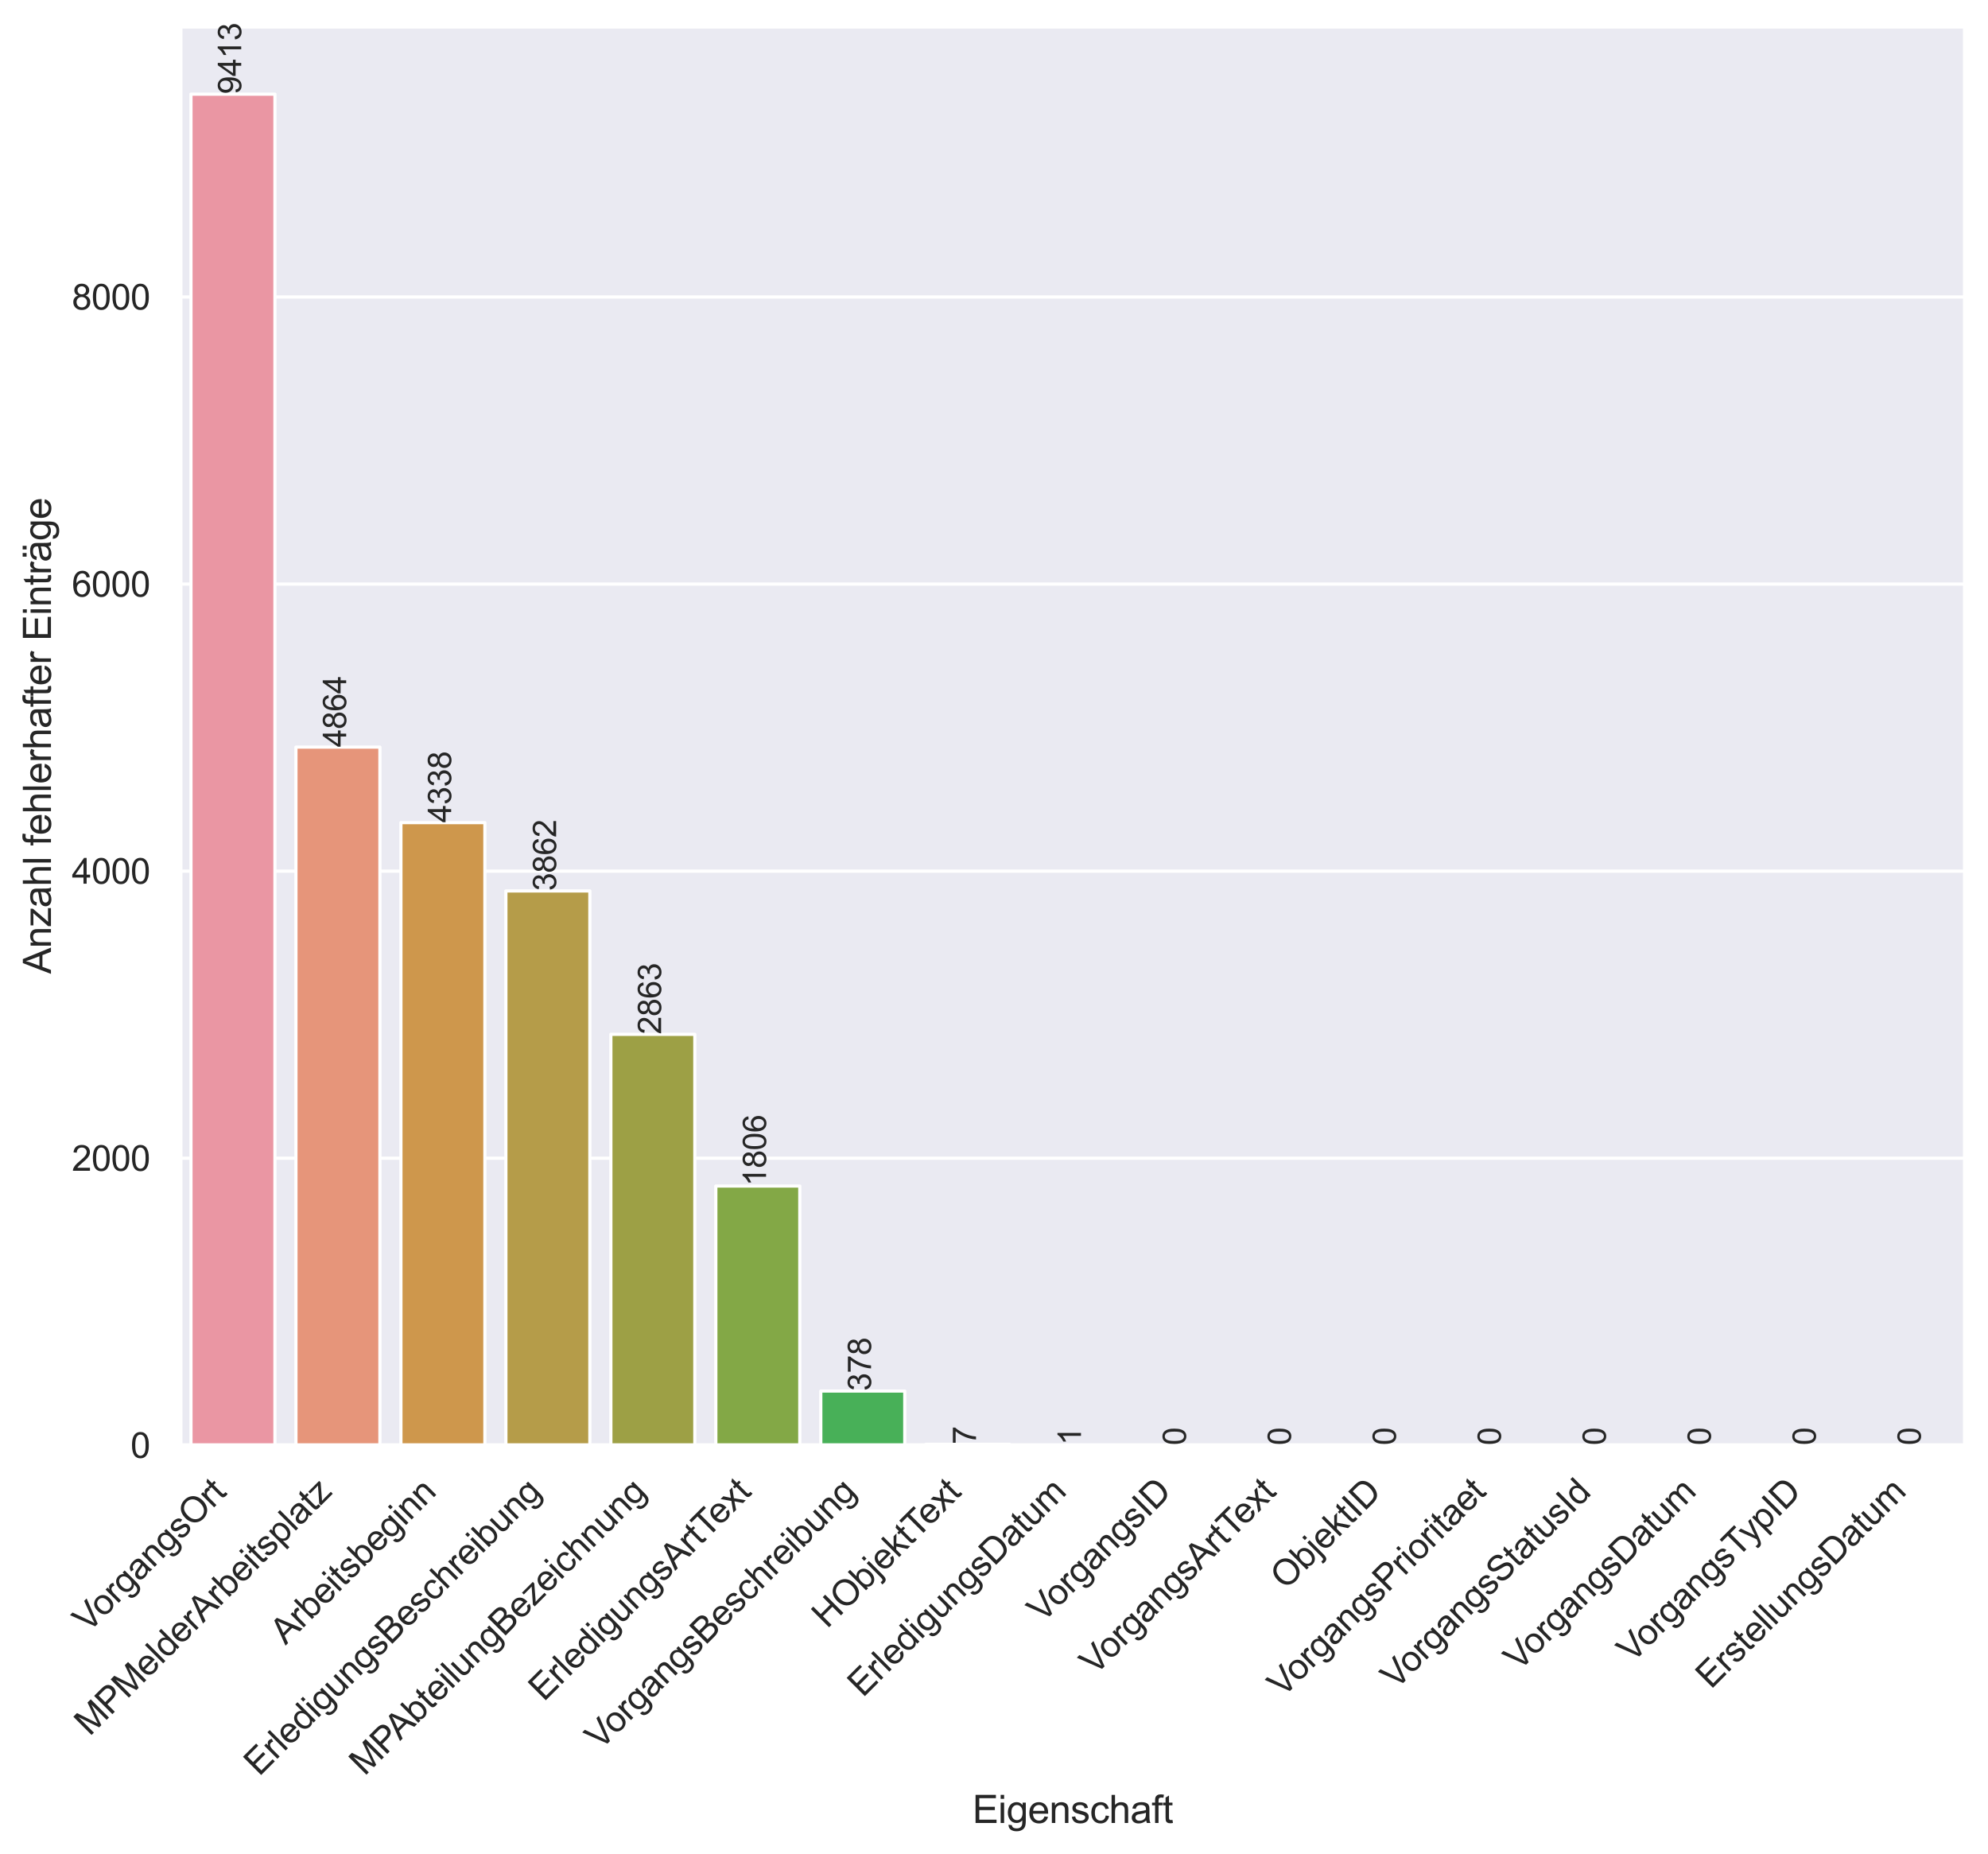
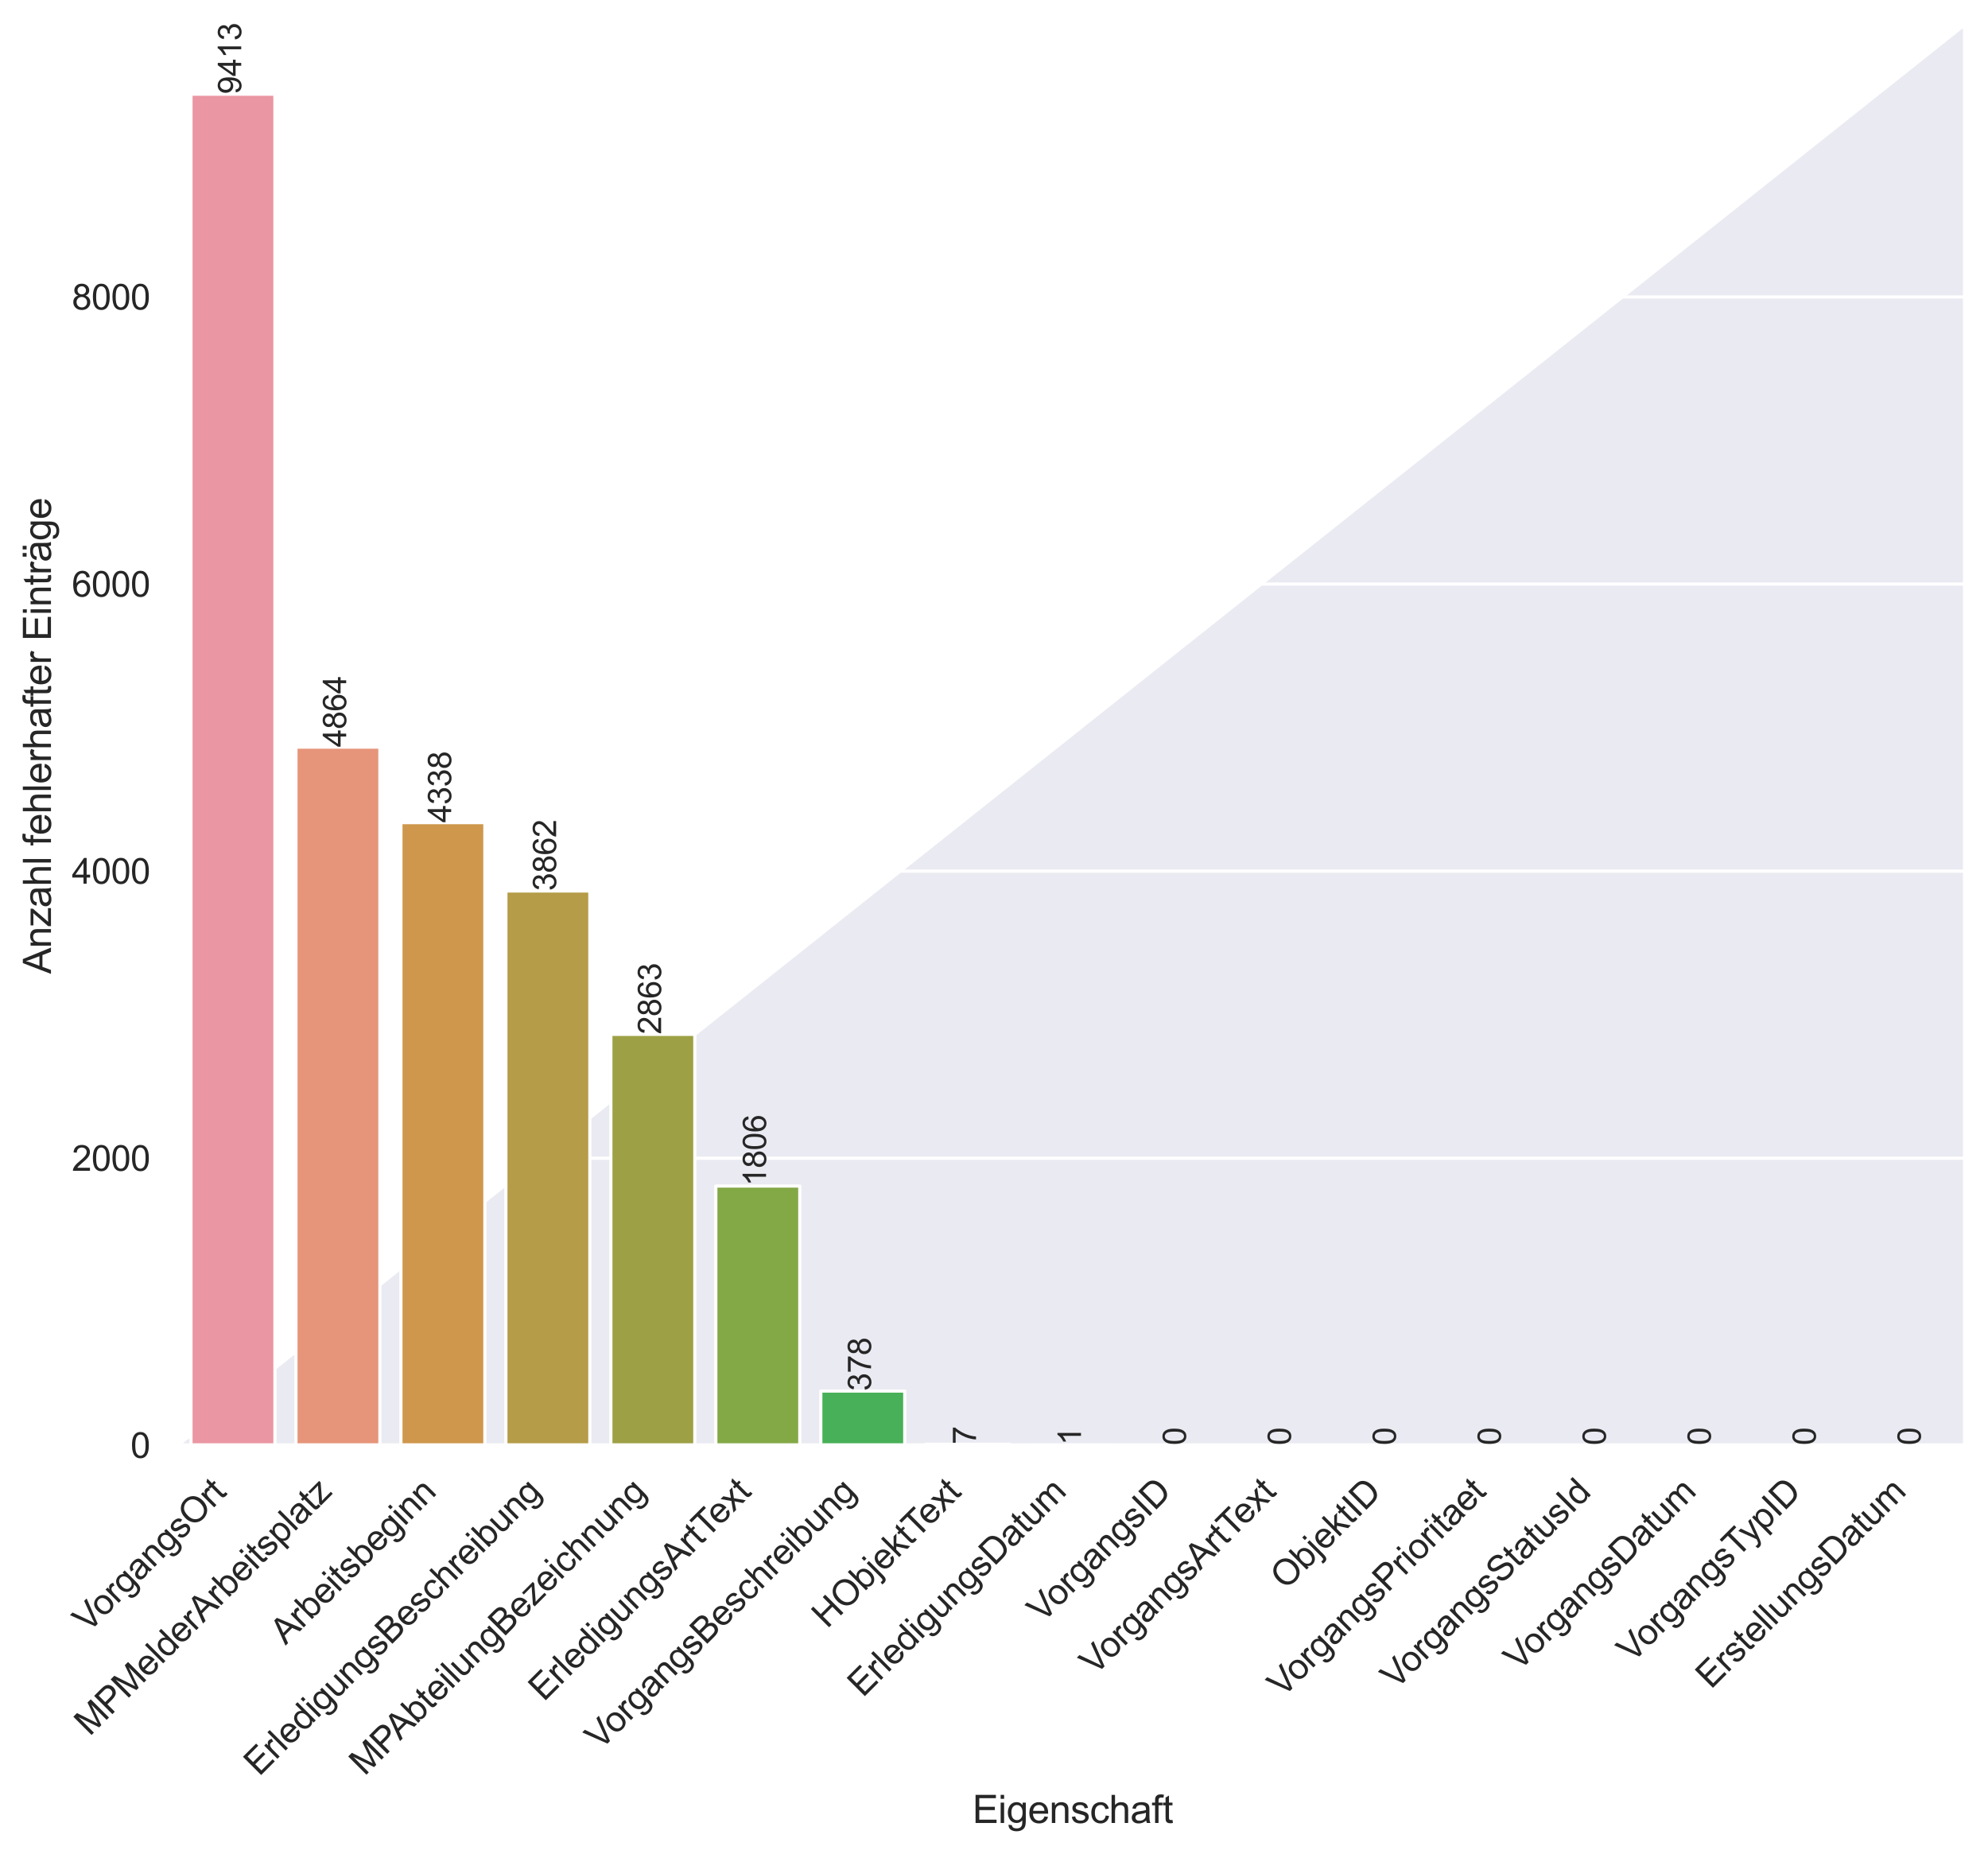
<svg xmlns="http://www.w3.org/2000/svg" xmlns:xlink="http://www.w3.org/1999/xlink" width="621.629pt" height="579.639pt" viewBox="0 0 621.629 579.639" version="1.1">
  <defs>
    <style type="text/css">*{stroke-linejoin: round; stroke-linecap: butt}</style>
  </defs>
  <g id="figure_1">
    <g id="patch_1">
      <path d="M 0 579.639  L 621.629 579.639  L 621.629 0  L 0 0  z " style="fill: #ffffff" />
    </g>
    <g id="axes_1">
      <g id="patch_2">
-         <path d="M 56.429 451.835  L 614.429 451.835  L 614.429 8.315  L 56.429 8.315  z " style="fill: #eaeaf2" />
+         <path d="M 56.429 451.835  L 614.429 451.835  L 614.429 8.315  z " style="fill: #eaeaf2" />
      </g>
      <g id="matplotlib.axis_1">
        <g id="xtick_1">
          <g id="text_1">
            <g style="fill: #262626" transform="translate(27.537 510.669) rotate(-45) scale(0.11 -0.11)">
              <defs>
                <path id="ArialMT-56" d="M 1803 0  L 28 4581  L 684 4581  L 1875 1253  Q 2019 853 2116 503  Q 2222 878 2363 1253  L 3600 4581  L 4219 4581  L 2425 0  L 1803 0  z " transform="scale(0.016)" />
                <path id="ArialMT-6f" d="M 213 1659  Q 213 2581 725 3025  Q 1153 3394 1769 3394  Q 2453 3394 2887 2945  Q 3322 2497 3322 1706  Q 3322 1066 3130 698  Q 2938 331 2570 128  Q 2203 -75 1769 -75  Q 1072 -75 642 372  Q 213 819 213 1659  z M 791 1659  Q 791 1022 1069 705  Q 1347 388 1769 388  Q 2188 388 2466 706  Q 2744 1025 2744 1678  Q 2744 2294 2464 2611  Q 2184 2928 1769 2928  Q 1347 2928 1069 2612  Q 791 2297 791 1659  z " transform="scale(0.016)" />
                <path id="ArialMT-72" d="M 416 0  L 416 3319  L 922 3319  L 922 2816  Q 1116 3169 1280 3281  Q 1444 3394 1641 3394  Q 1925 3394 2219 3213  L 2025 2691  Q 1819 2813 1613 2813  Q 1428 2813 1281 2702  Q 1134 2591 1072 2394  Q 978 2094 978 1738  L 978 0  L 416 0  z " transform="scale(0.016)" />
                <path id="ArialMT-67" d="M 319 -275  L 866 -356  Q 900 -609 1056 -725  Q 1266 -881 1628 -881  Q 2019 -881 2231 -725  Q 2444 -569 2519 -288  Q 2563 -116 2559 434  Q 2191 0 1641 0  Q 956 0 581 494  Q 206 988 206 1678  Q 206 2153 378 2554  Q 550 2956 876 3175  Q 1203 3394 1644 3394  Q 2231 3394 2613 2919  L 2613 3319  L 3131 3319  L 3131 450  Q 3131 -325 2973 -648  Q 2816 -972 2473 -1159  Q 2131 -1347 1631 -1347  Q 1038 -1347 672 -1080  Q 306 -813 319 -275  z M 784 1719  Q 784 1066 1043 766  Q 1303 466 1694 466  Q 2081 466 2343 764  Q 2606 1063 2606 1700  Q 2606 2309 2336 2618  Q 2066 2928 1684 2928  Q 1309 2928 1046 2623  Q 784 2319 784 1719  z " transform="scale(0.016)" />
                <path id="ArialMT-61" d="M 2588 409  Q 2275 144 1986 34  Q 1697 -75 1366 -75  Q 819 -75 525 192  Q 231 459 231 875  Q 231 1119 342 1320  Q 453 1522 633 1644  Q 813 1766 1038 1828  Q 1203 1872 1538 1913  Q 2219 1994 2541 2106  Q 2544 2222 2544 2253  Q 2544 2597 2384 2738  Q 2169 2928 1744 2928  Q 1347 2928 1158 2789  Q 969 2650 878 2297  L 328 2372  Q 403 2725 575 2942  Q 747 3159 1072 3276  Q 1397 3394 1825 3394  Q 2250 3394 2515 3294  Q 2781 3194 2906 3042  Q 3031 2891 3081 2659  Q 3109 2516 3109 2141  L 3109 1391  Q 3109 606 3145 398  Q 3181 191 3288 0  L 2700 0  Q 2613 175 2588 409  z M 2541 1666  Q 2234 1541 1622 1453  Q 1275 1403 1131 1340  Q 988 1278 909 1158  Q 831 1038 831 891  Q 831 666 1001 516  Q 1172 366 1500 366  Q 1825 366 2078 508  Q 2331 650 2450 897  Q 2541 1088 2541 1459  L 2541 1666  z " transform="scale(0.016)" />
                <path id="ArialMT-6e" d="M 422 0  L 422 3319  L 928 3319  L 928 2847  Q 1294 3394 1984 3394  Q 2284 3394 2536 3286  Q 2788 3178 2913 3003  Q 3038 2828 3088 2588  Q 3119 2431 3119 2041  L 3119 0  L 2556 0  L 2556 2019  Q 2556 2363 2490 2533  Q 2425 2703 2258 2804  Q 2091 2906 1866 2906  Q 1506 2906 1245 2678  Q 984 2450 984 1813  L 984 0  L 422 0  z " transform="scale(0.016)" />
                <path id="ArialMT-73" d="M 197 991  L 753 1078  Q 800 744 1014 566  Q 1228 388 1613 388  Q 2000 388 2187 545  Q 2375 703 2375 916  Q 2375 1106 2209 1216  Q 2094 1291 1634 1406  Q 1016 1563 777 1677  Q 538 1791 414 1992  Q 291 2194 291 2438  Q 291 2659 392 2848  Q 494 3038 669 3163  Q 800 3259 1026 3326  Q 1253 3394 1513 3394  Q 1903 3394 2198 3281  Q 2494 3169 2634 2976  Q 2775 2784 2828 2463  L 2278 2388  Q 2241 2644 2061 2787  Q 1881 2931 1553 2931  Q 1166 2931 1000 2803  Q 834 2675 834 2503  Q 834 2394 903 2306  Q 972 2216 1119 2156  Q 1203 2125 1616 2013  Q 2213 1853 2448 1751  Q 2684 1650 2818 1456  Q 2953 1263 2953 975  Q 2953 694 2789 445  Q 2625 197 2315 61  Q 2006 -75 1616 -75  Q 969 -75 630 194  Q 291 463 197 991  z " transform="scale(0.016)" />
                <path id="ArialMT-4f" d="M 309 2231  Q 309 3372 921 4017  Q 1534 4663 2503 4663  Q 3138 4663 3647 4359  Q 4156 4056 4423 3514  Q 4691 2972 4691 2284  Q 4691 1588 4409 1038  Q 4128 488 3612 205  Q 3097 -78 2500 -78  Q 1853 -78 1343 234  Q 834 547 571 1087  Q 309 1628 309 2231  z M 934 2222  Q 934 1394 1379 917  Q 1825 441 2497 441  Q 3181 441 3623 922  Q 4066 1403 4066 2288  Q 4066 2847 3877 3264  Q 3688 3681 3323 3911  Q 2959 4141 2506 4141  Q 1863 4141 1398 3698  Q 934 3256 934 2222  z " transform="scale(0.016)" />
                <path id="ArialMT-74" d="M 1650 503  L 1731 6  Q 1494 -44 1306 -44  Q 1000 -44 831 53  Q 663 150 594 308  Q 525 466 525 972  L 525 2881  L 113 2881  L 113 3319  L 525 3319  L 525 4141  L 1084 4478  L 1084 3319  L 1650 3319  L 1650 2881  L 1084 2881  L 1084 941  Q 1084 700 1114 631  Q 1144 563 1211 522  Q 1278 481 1403 481  Q 1497 481 1650 503  z " transform="scale(0.016)" />
              </defs>
              <use xlink:href="#ArialMT-56" />
              <use xlink:href="#ArialMT-6f" x="61.199" />
              <use xlink:href="#ArialMT-72" x="116.814" />
              <use xlink:href="#ArialMT-67" x="150.115" />
              <use xlink:href="#ArialMT-61" x="205.73" />
              <use xlink:href="#ArialMT-6e" x="261.346" />
              <use xlink:href="#ArialMT-67" x="316.961" />
              <use xlink:href="#ArialMT-73" x="372.576" />
              <use xlink:href="#ArialMT-4f" x="422.576" />
              <use xlink:href="#ArialMT-72" x="500.359" />
              <use xlink:href="#ArialMT-74" x="533.66" />
            </g>
          </g>
        </g>
        <g id="xtick_2">
          <g id="text_2">
            <g style="fill: #262626" transform="translate(28.042 542.979) rotate(-45) scale(0.11 -0.11)">
              <defs>
                <path id="ArialMT-4d" d="M 475 0  L 475 4581  L 1388 4581  L 2472 1338  Q 2622 884 2691 659  Q 2769 909 2934 1394  L 4031 4581  L 4847 4581  L 4847 0  L 4263 0  L 4263 3834  L 2931 0  L 2384 0  L 1059 3900  L 1059 0  L 475 0  z " transform="scale(0.016)" />
                <path id="ArialMT-50" d="M 494 0  L 494 4581  L 2222 4581  Q 2678 4581 2919 4538  Q 3256 4481 3484 4323  Q 3713 4166 3852 3881  Q 3991 3597 3991 3256  Q 3991 2672 3619 2267  Q 3247 1863 2275 1863  L 1100 1863  L 1100 0  L 494 0  z M 1100 2403  L 2284 2403  Q 2872 2403 3119 2622  Q 3366 2841 3366 3238  Q 3366 3525 3220 3729  Q 3075 3934 2838 4000  Q 2684 4041 2272 4041  L 1100 4041  L 1100 2403  z " transform="scale(0.016)" />
                <path id="ArialMT-65" d="M 2694 1069  L 3275 997  Q 3138 488 2766 206  Q 2394 -75 1816 -75  Q 1088 -75 661 373  Q 234 822 234 1631  Q 234 2469 665 2931  Q 1097 3394 1784 3394  Q 2450 3394 2872 2941  Q 3294 2488 3294 1666  Q 3294 1616 3291 1516  L 816 1516  Q 847 969 1125 678  Q 1403 388 1819 388  Q 2128 388 2347 550  Q 2566 713 2694 1069  z M 847 1978  L 2700 1978  Q 2663 2397 2488 2606  Q 2219 2931 1791 2931  Q 1403 2931 1139 2672  Q 875 2413 847 1978  z " transform="scale(0.016)" />
                <path id="ArialMT-6c" d="M 409 0  L 409 4581  L 972 4581  L 972 0  L 409 0  z " transform="scale(0.016)" />
                <path id="ArialMT-64" d="M 2575 0  L 2575 419  Q 2259 -75 1647 -75  Q 1250 -75 917 144  Q 584 363 401 755  Q 219 1147 219 1656  Q 219 2153 384 2558  Q 550 2963 881 3178  Q 1213 3394 1622 3394  Q 1922 3394 2156 3267  Q 2391 3141 2538 2938  L 2538 4581  L 3097 4581  L 3097 0  L 2575 0  z M 797 1656  Q 797 1019 1065 703  Q 1334 388 1700 388  Q 2069 388 2326 689  Q 2584 991 2584 1609  Q 2584 2291 2321 2609  Q 2059 2928 1675 2928  Q 1300 2928 1048 2622  Q 797 2316 797 1656  z " transform="scale(0.016)" />
                <path id="ArialMT-41" d="M -9 0  L 1750 4581  L 2403 4581  L 4278 0  L 3588 0  L 3053 1388  L 1138 1388  L 634 0  L -9 0  z M 1313 1881  L 2866 1881  L 2388 3150  Q 2169 3728 2063 4100  Q 1975 3659 1816 3225  L 1313 1881  z " transform="scale(0.016)" />
                <path id="ArialMT-62" d="M 941 0  L 419 0  L 419 4581  L 981 4581  L 981 2947  Q 1338 3394 1891 3394  Q 2197 3394 2470 3270  Q 2744 3147 2920 2923  Q 3097 2700 3197 2384  Q 3297 2069 3297 1709  Q 3297 856 2875 390  Q 2453 -75 1863 -75  Q 1275 -75 941 416  L 941 0  z M 934 1684  Q 934 1088 1097 822  Q 1363 388 1816 388  Q 2184 388 2453 708  Q 2722 1028 2722 1663  Q 2722 2313 2464 2622  Q 2206 2931 1841 2931  Q 1472 2931 1203 2611  Q 934 2291 934 1684  z " transform="scale(0.016)" />
                <path id="ArialMT-69" d="M 425 3934  L 425 4581  L 988 4581  L 988 3934  L 425 3934  z M 425 0  L 425 3319  L 988 3319  L 988 0  L 425 0  z " transform="scale(0.016)" />
                <path id="ArialMT-70" d="M 422 -1272  L 422 3319  L 934 3319  L 934 2888  Q 1116 3141 1344 3267  Q 1572 3394 1897 3394  Q 2322 3394 2647 3175  Q 2972 2956 3137 2557  Q 3303 2159 3303 1684  Q 3303 1175 3120 767  Q 2938 359 2589 142  Q 2241 -75 1856 -75  Q 1575 -75 1351 44  Q 1128 163 984 344  L 984 -1272  L 422 -1272  z M 931 1641  Q 931 1000 1190 694  Q 1450 388 1819 388  Q 2194 388 2461 705  Q 2728 1022 2728 1688  Q 2728 2322 2467 2637  Q 2206 2953 1844 2953  Q 1484 2953 1207 2617  Q 931 2281 931 1641  z " transform="scale(0.016)" />
                <path id="ArialMT-7a" d="M 125 0  L 125 456  L 2238 2881  Q 1878 2863 1603 2863  L 250 2863  L 250 3319  L 2963 3319  L 2963 2947  L 1166 841  L 819 456  Q 1197 484 1528 484  L 3063 484  L 3063 0  L 125 0  z " transform="scale(0.016)" />
              </defs>
              <use xlink:href="#ArialMT-4d" />
              <use xlink:href="#ArialMT-50" x="83.301" />
              <use xlink:href="#ArialMT-4d" x="150" />
              <use xlink:href="#ArialMT-65" x="233.301" />
              <use xlink:href="#ArialMT-6c" x="288.916" />
              <use xlink:href="#ArialMT-64" x="311.133" />
              <use xlink:href="#ArialMT-65" x="366.748" />
              <use xlink:href="#ArialMT-72" x="422.363" />
              <use xlink:href="#ArialMT-41" x="455.664" />
              <use xlink:href="#ArialMT-72" x="522.363" />
              <use xlink:href="#ArialMT-62" x="555.664" />
              <use xlink:href="#ArialMT-65" x="611.279" />
              <use xlink:href="#ArialMT-69" x="666.895" />
              <use xlink:href="#ArialMT-74" x="689.111" />
              <use xlink:href="#ArialMT-73" x="716.895" />
              <use xlink:href="#ArialMT-70" x="766.895" />
              <use xlink:href="#ArialMT-6c" x="822.51" />
              <use xlink:href="#ArialMT-61" x="844.727" />
              <use xlink:href="#ArialMT-74" x="900.342" />
              <use xlink:href="#ArialMT-7a" x="928.125" />
            </g>
          </g>
        </g>
        <g id="xtick_3">
          <g id="text_3">
            <g style="fill: #262626" transform="translate(89.289 514.465) rotate(-45) scale(0.11 -0.11)">
              <use xlink:href="#ArialMT-41" />
              <use xlink:href="#ArialMT-72" x="66.699" />
              <use xlink:href="#ArialMT-62" x="100" />
              <use xlink:href="#ArialMT-65" x="155.615" />
              <use xlink:href="#ArialMT-69" x="211.23" />
              <use xlink:href="#ArialMT-74" x="233.447" />
              <use xlink:href="#ArialMT-73" x="261.23" />
              <use xlink:href="#ArialMT-62" x="311.23" />
              <use xlink:href="#ArialMT-65" x="366.846" />
              <use xlink:href="#ArialMT-67" x="422.461" />
              <use xlink:href="#ArialMT-69" x="478.076" />
              <use xlink:href="#ArialMT-6e" x="500.293" />
              <use xlink:href="#ArialMT-6e" x="555.908" />
            </g>
          </g>
        </g>
        <g id="xtick_4">
          <g id="text_4">
            <g style="fill: #262626" transform="translate(81.036 555.541) rotate(-45) scale(0.11 -0.11)">
              <defs>
                <path id="ArialMT-45" d="M 506 0  L 506 4581  L 3819 4581  L 3819 4041  L 1113 4041  L 1113 2638  L 3647 2638  L 3647 2100  L 1113 2100  L 1113 541  L 3925 541  L 3925 0  L 506 0  z " transform="scale(0.016)" />
                <path id="ArialMT-75" d="M 2597 0  L 2597 488  Q 2209 -75 1544 -75  Q 1250 -75 995 37  Q 741 150 617 320  Q 494 491 444 738  Q 409 903 409 1263  L 409 3319  L 972 3319  L 972 1478  Q 972 1038 1006 884  Q 1059 663 1231 536  Q 1403 409 1656 409  Q 1909 409 2131 539  Q 2353 669 2445 892  Q 2538 1116 2538 1541  L 2538 3319  L 3100 3319  L 3100 0  L 2597 0  z " transform="scale(0.016)" />
                <path id="ArialMT-42" d="M 469 0  L 469 4581  L 2188 4581  Q 2713 4581 3030 4442  Q 3347 4303 3526 4014  Q 3706 3725 3706 3409  Q 3706 3116 3547 2856  Q 3388 2597 3066 2438  Q 3481 2316 3704 2022  Q 3928 1728 3928 1328  Q 3928 1006 3792 729  Q 3656 453 3456 303  Q 3256 153 2954 76  Q 2653 0 2216 0  L 469 0  z M 1075 2656  L 2066 2656  Q 2469 2656 2644 2709  Q 2875 2778 2992 2937  Q 3109 3097 3109 3338  Q 3109 3566 3000 3739  Q 2891 3913 2687 3977  Q 2484 4041 1991 4041  L 1075 4041  L 1075 2656  z M 1075 541  L 2216 541  Q 2509 541 2628 563  Q 2838 600 2978 687  Q 3119 775 3209 942  Q 3300 1109 3300 1328  Q 3300 1584 3169 1773  Q 3038 1963 2805 2039  Q 2572 2116 2134 2116  L 1075 2116  L 1075 541  z " transform="scale(0.016)" />
                <path id="ArialMT-63" d="M 2588 1216  L 3141 1144  Q 3050 572 2676 248  Q 2303 -75 1759 -75  Q 1078 -75 664 370  Q 250 816 250 1647  Q 250 2184 428 2587  Q 606 2991 970 3192  Q 1334 3394 1763 3394  Q 2303 3394 2647 3120  Q 2991 2847 3088 2344  L 2541 2259  Q 2463 2594 2264 2762  Q 2066 2931 1784 2931  Q 1359 2931 1093 2626  Q 828 2322 828 1663  Q 828 994 1084 691  Q 1341 388 1753 388  Q 2084 388 2306 591  Q 2528 794 2588 1216  z " transform="scale(0.016)" />
                <path id="ArialMT-68" d="M 422 0  L 422 4581  L 984 4581  L 984 2938  Q 1378 3394 1978 3394  Q 2347 3394 2619 3248  Q 2891 3103 3008 2847  Q 3125 2591 3125 2103  L 3125 0  L 2563 0  L 2563 2103  Q 2563 2525 2380 2717  Q 2197 2909 1863 2909  Q 1613 2909 1392 2779  Q 1172 2650 1078 2428  Q 984 2206 984 1816  L 984 0  L 422 0  z " transform="scale(0.016)" />
              </defs>
              <use xlink:href="#ArialMT-45" />
              <use xlink:href="#ArialMT-72" x="66.699" />
              <use xlink:href="#ArialMT-6c" x="100" />
              <use xlink:href="#ArialMT-65" x="122.217" />
              <use xlink:href="#ArialMT-64" x="177.832" />
              <use xlink:href="#ArialMT-69" x="233.447" />
              <use xlink:href="#ArialMT-67" x="255.664" />
              <use xlink:href="#ArialMT-75" x="311.279" />
              <use xlink:href="#ArialMT-6e" x="366.895" />
              <use xlink:href="#ArialMT-67" x="422.51" />
              <use xlink:href="#ArialMT-73" x="478.125" />
              <use xlink:href="#ArialMT-42" x="528.125" />
              <use xlink:href="#ArialMT-65" x="594.824" />
              <use xlink:href="#ArialMT-73" x="650.439" />
              <use xlink:href="#ArialMT-63" x="700.439" />
              <use xlink:href="#ArialMT-68" x="750.439" />
              <use xlink:href="#ArialMT-72" x="806.055" />
              <use xlink:href="#ArialMT-65" x="839.355" />
              <use xlink:href="#ArialMT-69" x="894.971" />
              <use xlink:href="#ArialMT-62" x="917.188" />
              <use xlink:href="#ArialMT-75" x="972.803" />
              <use xlink:href="#ArialMT-6e" x="1028.418" />
              <use xlink:href="#ArialMT-67" x="1084.033" />
            </g>
          </g>
        </g>
        <g id="xtick_5">
          <g id="text_5">
            <g style="fill: #262626" transform="translate(114 555.401) rotate(-45) scale(0.11 -0.11)">
              <use xlink:href="#ArialMT-4d" />
              <use xlink:href="#ArialMT-50" x="83.301" />
              <use xlink:href="#ArialMT-41" x="142.625" />
              <use xlink:href="#ArialMT-62" x="209.324" />
              <use xlink:href="#ArialMT-74" x="264.939" />
              <use xlink:href="#ArialMT-65" x="292.723" />
              <use xlink:href="#ArialMT-69" x="348.338" />
              <use xlink:href="#ArialMT-6c" x="370.555" />
              <use xlink:href="#ArialMT-75" x="392.771" />
              <use xlink:href="#ArialMT-6e" x="448.387" />
              <use xlink:href="#ArialMT-67" x="504.002" />
              <use xlink:href="#ArialMT-42" x="559.617" />
              <use xlink:href="#ArialMT-65" x="626.316" />
              <use xlink:href="#ArialMT-7a" x="681.932" />
              <use xlink:href="#ArialMT-65" x="731.932" />
              <use xlink:href="#ArialMT-69" x="787.547" />
              <use xlink:href="#ArialMT-63" x="809.764" />
              <use xlink:href="#ArialMT-68" x="859.764" />
              <use xlink:href="#ArialMT-6e" x="915.379" />
              <use xlink:href="#ArialMT-75" x="970.994" />
              <use xlink:href="#ArialMT-6e" x="1026.609" />
              <use xlink:href="#ArialMT-67" x="1082.225" />
            </g>
          </g>
        </g>
        <g id="xtick_6">
          <g id="text_6">
            <g style="fill: #262626" transform="translate(170.046 532.178) rotate(-45) scale(0.11 -0.11)">
              <defs>
                <path id="ArialMT-54" d="M 1659 0  L 1659 4041  L 150 4041  L 150 4581  L 3781 4581  L 3781 4041  L 2266 4041  L 2266 0  L 1659 0  z " transform="scale(0.016)" />
                <path id="ArialMT-78" d="M 47 0  L 1259 1725  L 138 3319  L 841 3319  L 1350 2541  Q 1494 2319 1581 2169  Q 1719 2375 1834 2534  L 2394 3319  L 3066 3319  L 1919 1756  L 3153 0  L 2463 0  L 1781 1031  L 1600 1309  L 728 0  L 47 0  z " transform="scale(0.016)" />
              </defs>
              <use xlink:href="#ArialMT-45" />
              <use xlink:href="#ArialMT-72" x="66.699" />
              <use xlink:href="#ArialMT-6c" x="100" />
              <use xlink:href="#ArialMT-65" x="122.217" />
              <use xlink:href="#ArialMT-64" x="177.832" />
              <use xlink:href="#ArialMT-69" x="233.447" />
              <use xlink:href="#ArialMT-67" x="255.664" />
              <use xlink:href="#ArialMT-75" x="311.279" />
              <use xlink:href="#ArialMT-6e" x="366.895" />
              <use xlink:href="#ArialMT-67" x="422.51" />
              <use xlink:href="#ArialMT-73" x="478.125" />
              <use xlink:href="#ArialMT-41" x="528.125" />
              <use xlink:href="#ArialMT-72" x="594.824" />
              <use xlink:href="#ArialMT-74" x="628.125" />
              <use xlink:href="#ArialMT-54" x="655.908" />
              <use xlink:href="#ArialMT-65" x="705.867" />
              <use xlink:href="#ArialMT-78" x="761.482" />
              <use xlink:href="#ArialMT-74" x="811.482" />
            </g>
          </g>
        </g>
        <g id="xtick_7">
          <g id="text_7">
            <g style="fill: #262626" transform="translate(187.716 547.331) rotate(-45) scale(0.11 -0.11)">
              <use xlink:href="#ArialMT-56" />
              <use xlink:href="#ArialMT-6f" x="61.199" />
              <use xlink:href="#ArialMT-72" x="116.814" />
              <use xlink:href="#ArialMT-67" x="150.115" />
              <use xlink:href="#ArialMT-61" x="205.73" />
              <use xlink:href="#ArialMT-6e" x="261.346" />
              <use xlink:href="#ArialMT-67" x="316.961" />
              <use xlink:href="#ArialMT-73" x="372.576" />
              <use xlink:href="#ArialMT-42" x="422.576" />
              <use xlink:href="#ArialMT-65" x="489.275" />
              <use xlink:href="#ArialMT-73" x="544.891" />
              <use xlink:href="#ArialMT-63" x="594.891" />
              <use xlink:href="#ArialMT-68" x="644.891" />
              <use xlink:href="#ArialMT-72" x="700.506" />
              <use xlink:href="#ArialMT-65" x="733.807" />
              <use xlink:href="#ArialMT-69" x="789.422" />
              <use xlink:href="#ArialMT-62" x="811.639" />
              <use xlink:href="#ArialMT-75" x="867.254" />
              <use xlink:href="#ArialMT-6e" x="922.869" />
              <use xlink:href="#ArialMT-67" x="978.484" />
            </g>
          </g>
        </g>
        <g id="xtick_8">
          <g id="text_8">
            <g style="fill: #262626" transform="translate(258.612 509.359) rotate(-45) scale(0.11 -0.11)">
              <defs>
                <path id="ArialMT-48" d="M 513 0  L 513 4581  L 1119 4581  L 1119 2700  L 3500 2700  L 3500 4581  L 4106 4581  L 4106 0  L 3500 0  L 3500 2159  L 1119 2159  L 1119 0  L 513 0  z " transform="scale(0.016)" />
                <path id="ArialMT-6a" d="M 419 3928  L 419 4581  L 981 4581  L 981 3928  L 419 3928  z M -294 -1288  L -188 -809  Q -19 -853 78 -853  Q 250 -853 334 -739  Q 419 -625 419 -169  L 419 3319  L 981 3319  L 981 -181  Q 981 -794 822 -1034  Q 619 -1347 147 -1347  Q -81 -1347 -294 -1288  z " transform="scale(0.016)" />
                <path id="ArialMT-6b" d="M 425 0  L 425 4581  L 988 4581  L 988 1969  L 2319 3319  L 3047 3319  L 1778 2088  L 3175 0  L 2481 0  L 1384 1697  L 988 1316  L 988 0  L 425 0  z " transform="scale(0.016)" />
              </defs>
              <use xlink:href="#ArialMT-48" />
              <use xlink:href="#ArialMT-4f" x="72.217" />
              <use xlink:href="#ArialMT-62" x="150" />
              <use xlink:href="#ArialMT-6a" x="205.615" />
              <use xlink:href="#ArialMT-65" x="227.832" />
              <use xlink:href="#ArialMT-6b" x="283.447" />
              <use xlink:href="#ArialMT-74" x="333.447" />
              <use xlink:href="#ArialMT-54" x="361.23" />
              <use xlink:href="#ArialMT-65" x="411.189" />
              <use xlink:href="#ArialMT-78" x="466.805" />
              <use xlink:href="#ArialMT-74" x="516.805" />
            </g>
          </g>
        </g>
        <g id="xtick_9">
          <g id="text_9">
            <g style="fill: #262626" transform="translate(269.808 530.886) rotate(-45) scale(0.11 -0.11)">
              <defs>
                <path id="ArialMT-44" d="M 494 0  L 494 4581  L 2072 4581  Q 2606 4581 2888 4516  Q 3281 4425 3559 4188  Q 3922 3881 4101 3404  Q 4281 2928 4281 2316  Q 4281 1794 4159 1391  Q 4038 988 3847 723  Q 3656 459 3429 307  Q 3203 156 2883 78  Q 2563 0 2147 0  L 494 0  z M 1100 541  L 2078 541  Q 2531 541 2789 625  Q 3047 709 3200 863  Q 3416 1078 3536 1442  Q 3656 1806 3656 2325  Q 3656 3044 3420 3430  Q 3184 3816 2847 3947  Q 2603 4041 2063 4041  L 1100 4041  L 1100 541  z " transform="scale(0.016)" />
                <path id="ArialMT-6d" d="M 422 0  L 422 3319  L 925 3319  L 925 2853  Q 1081 3097 1340 3245  Q 1600 3394 1931 3394  Q 2300 3394 2536 3241  Q 2772 3088 2869 2813  Q 3263 3394 3894 3394  Q 4388 3394 4653 3120  Q 4919 2847 4919 2278  L 4919 0  L 4359 0  L 4359 2091  Q 4359 2428 4304 2576  Q 4250 2725 4106 2815  Q 3963 2906 3769 2906  Q 3419 2906 3187 2673  Q 2956 2441 2956 1928  L 2956 0  L 2394 0  L 2394 2156  Q 2394 2531 2256 2718  Q 2119 2906 1806 2906  Q 1569 2906 1367 2781  Q 1166 2656 1075 2415  Q 984 2175 984 1722  L 984 0  L 422 0  z " transform="scale(0.016)" />
              </defs>
              <use xlink:href="#ArialMT-45" />
              <use xlink:href="#ArialMT-72" x="66.699" />
              <use xlink:href="#ArialMT-6c" x="100" />
              <use xlink:href="#ArialMT-65" x="122.217" />
              <use xlink:href="#ArialMT-64" x="177.832" />
              <use xlink:href="#ArialMT-69" x="233.447" />
              <use xlink:href="#ArialMT-67" x="255.664" />
              <use xlink:href="#ArialMT-75" x="311.279" />
              <use xlink:href="#ArialMT-6e" x="366.895" />
              <use xlink:href="#ArialMT-67" x="422.51" />
              <use xlink:href="#ArialMT-73" x="478.125" />
              <use xlink:href="#ArialMT-44" x="528.125" />
              <use xlink:href="#ArialMT-61" x="600.342" />
              <use xlink:href="#ArialMT-74" x="655.957" />
              <use xlink:href="#ArialMT-75" x="683.74" />
              <use xlink:href="#ArialMT-6d" x="739.355" />
            </g>
          </g>
        </g>
        <g id="xtick_10">
          <g id="text_10">
            <g style="fill: #262626" transform="translate(325.971 507.547) rotate(-45) scale(0.11 -0.11)">
              <defs>
                <path id="ArialMT-49" d="M 597 0  L 597 4581  L 1203 4581  L 1203 0  L 597 0  z " transform="scale(0.016)" />
              </defs>
              <use xlink:href="#ArialMT-56" />
              <use xlink:href="#ArialMT-6f" x="61.199" />
              <use xlink:href="#ArialMT-72" x="116.814" />
              <use xlink:href="#ArialMT-67" x="150.115" />
              <use xlink:href="#ArialMT-61" x="205.73" />
              <use xlink:href="#ArialMT-6e" x="261.346" />
              <use xlink:href="#ArialMT-67" x="316.961" />
              <use xlink:href="#ArialMT-73" x="372.576" />
              <use xlink:href="#ArialMT-49" x="422.576" />
              <use xlink:href="#ArialMT-44" x="450.359" />
            </g>
          </g>
        </g>
        <g id="xtick_11">
          <g id="text_11">
            <g style="fill: #262626" transform="translate(342.373 523.969) rotate(-45) scale(0.11 -0.11)">
              <use xlink:href="#ArialMT-56" />
              <use xlink:href="#ArialMT-6f" x="61.199" />
              <use xlink:href="#ArialMT-72" x="116.814" />
              <use xlink:href="#ArialMT-67" x="150.115" />
              <use xlink:href="#ArialMT-61" x="205.73" />
              <use xlink:href="#ArialMT-6e" x="261.346" />
              <use xlink:href="#ArialMT-67" x="316.961" />
              <use xlink:href="#ArialMT-73" x="372.576" />
              <use xlink:href="#ArialMT-41" x="422.576" />
              <use xlink:href="#ArialMT-72" x="489.275" />
              <use xlink:href="#ArialMT-74" x="522.576" />
              <use xlink:href="#ArialMT-54" x="550.359" />
              <use xlink:href="#ArialMT-65" x="600.318" />
              <use xlink:href="#ArialMT-78" x="655.934" />
              <use xlink:href="#ArialMT-74" x="705.934" />
            </g>
          </g>
        </g>
        <g id="xtick_12">
          <g id="text_12">
            <g style="fill: #262626" transform="translate(402.006 497.259) rotate(-45) scale(0.11 -0.11)">
              <use xlink:href="#ArialMT-4f" />
              <use xlink:href="#ArialMT-62" x="77.783" />
              <use xlink:href="#ArialMT-6a" x="133.398" />
              <use xlink:href="#ArialMT-65" x="155.615" />
              <use xlink:href="#ArialMT-6b" x="211.23" />
              <use xlink:href="#ArialMT-74" x="261.23" />
              <use xlink:href="#ArialMT-49" x="289.014" />
              <use xlink:href="#ArialMT-44" x="316.797" />
            </g>
          </g>
        </g>
        <g id="xtick_13">
          <g id="text_13">
            <g style="fill: #262626" transform="translate(401.098 530.891) rotate(-45) scale(0.11 -0.11)">
              <use xlink:href="#ArialMT-56" />
              <use xlink:href="#ArialMT-6f" x="61.199" />
              <use xlink:href="#ArialMT-72" x="116.814" />
              <use xlink:href="#ArialMT-67" x="150.115" />
              <use xlink:href="#ArialMT-61" x="205.73" />
              <use xlink:href="#ArialMT-6e" x="261.346" />
              <use xlink:href="#ArialMT-67" x="316.961" />
              <use xlink:href="#ArialMT-73" x="372.576" />
              <use xlink:href="#ArialMT-50" x="422.576" />
              <use xlink:href="#ArialMT-72" x="489.275" />
              <use xlink:href="#ArialMT-69" x="522.576" />
              <use xlink:href="#ArialMT-6f" x="544.793" />
              <use xlink:href="#ArialMT-72" x="600.408" />
              <use xlink:href="#ArialMT-69" x="633.709" />
              <use xlink:href="#ArialMT-74" x="655.926" />
              <use xlink:href="#ArialMT-61" x="683.709" />
              <use xlink:href="#ArialMT-65" x="739.324" />
              <use xlink:href="#ArialMT-74" x="794.939" />
            </g>
          </g>
        </g>
        <g id="xtick_14">
          <g id="text_14">
            <g style="fill: #262626" transform="translate(436.507 528.4) rotate(-45) scale(0.11 -0.11)">
              <defs>
                <path id="ArialMT-53" d="M 288 1472  L 859 1522  Q 900 1178 1048 958  Q 1197 738 1509 602  Q 1822 466 2213 466  Q 2559 466 2825 569  Q 3091 672 3220 851  Q 3350 1031 3350 1244  Q 3350 1459 3225 1620  Q 3100 1781 2813 1891  Q 2628 1963 1997 2114  Q 1366 2266 1113 2400  Q 784 2572 623 2826  Q 463 3081 463 3397  Q 463 3744 659 4045  Q 856 4347 1234 4503  Q 1613 4659 2075 4659  Q 2584 4659 2973 4495  Q 3363 4331 3572 4012  Q 3781 3694 3797 3291  L 3216 3247  Q 3169 3681 2898 3903  Q 2628 4125 2100 4125  Q 1550 4125 1298 3923  Q 1047 3722 1047 3438  Q 1047 3191 1225 3031  Q 1400 2872 2139 2705  Q 2878 2538 3153 2413  Q 3553 2228 3743 1945  Q 3934 1663 3934 1294  Q 3934 928 3725 604  Q 3516 281 3123 101  Q 2731 -78 2241 -78  Q 1619 -78 1198 103  Q 778 284 539 648  Q 300 1013 288 1472  z " transform="scale(0.016)" />
              </defs>
              <use xlink:href="#ArialMT-56" />
              <use xlink:href="#ArialMT-6f" x="61.199" />
              <use xlink:href="#ArialMT-72" x="116.814" />
              <use xlink:href="#ArialMT-67" x="150.115" />
              <use xlink:href="#ArialMT-61" x="205.73" />
              <use xlink:href="#ArialMT-6e" x="261.346" />
              <use xlink:href="#ArialMT-67" x="316.961" />
              <use xlink:href="#ArialMT-73" x="372.576" />
              <use xlink:href="#ArialMT-53" x="422.576" />
              <use xlink:href="#ArialMT-74" x="489.275" />
              <use xlink:href="#ArialMT-61" x="517.059" />
              <use xlink:href="#ArialMT-74" x="572.674" />
              <use xlink:href="#ArialMT-75" x="600.457" />
              <use xlink:href="#ArialMT-73" x="656.072" />
              <use xlink:href="#ArialMT-49" x="706.072" />
              <use xlink:href="#ArialMT-64" x="733.855" />
            </g>
          </g>
        </g>
        <g id="xtick_15">
          <g id="text_15">
            <g style="fill: #262626" transform="translate(474.959 522.677) rotate(-45) scale(0.11 -0.11)">
              <use xlink:href="#ArialMT-56" />
              <use xlink:href="#ArialMT-6f" x="61.199" />
              <use xlink:href="#ArialMT-72" x="116.814" />
              <use xlink:href="#ArialMT-67" x="150.115" />
              <use xlink:href="#ArialMT-61" x="205.73" />
              <use xlink:href="#ArialMT-6e" x="261.346" />
              <use xlink:href="#ArialMT-67" x="316.961" />
              <use xlink:href="#ArialMT-73" x="372.576" />
              <use xlink:href="#ArialMT-44" x="422.576" />
              <use xlink:href="#ArialMT-61" x="494.793" />
              <use xlink:href="#ArialMT-74" x="550.408" />
              <use xlink:href="#ArialMT-75" x="578.191" />
              <use xlink:href="#ArialMT-6d" x="633.807" />
            </g>
          </g>
        </g>
        <g id="xtick_16">
          <g id="text_16">
            <g style="fill: #262626" transform="translate(510.375 520.084) rotate(-45) scale(0.11 -0.11)">
              <defs>
                <path id="ArialMT-79" d="M 397 -1278  L 334 -750  Q 519 -800 656 -800  Q 844 -800 956 -737  Q 1069 -675 1141 -563  Q 1194 -478 1313 -144  Q 1328 -97 1363 -6  L 103 3319  L 709 3319  L 1400 1397  Q 1534 1031 1641 628  Q 1738 1016 1872 1384  L 2581 3319  L 3144 3319  L 1881 -56  Q 1678 -603 1566 -809  Q 1416 -1088 1222 -1217  Q 1028 -1347 759 -1347  Q 597 -1347 397 -1278  z " transform="scale(0.016)" />
              </defs>
              <use xlink:href="#ArialMT-56" />
              <use xlink:href="#ArialMT-6f" x="61.199" />
              <use xlink:href="#ArialMT-72" x="116.814" />
              <use xlink:href="#ArialMT-67" x="150.115" />
              <use xlink:href="#ArialMT-61" x="205.73" />
              <use xlink:href="#ArialMT-6e" x="261.346" />
              <use xlink:href="#ArialMT-67" x="316.961" />
              <use xlink:href="#ArialMT-73" x="372.576" />
              <use xlink:href="#ArialMT-54" x="422.576" />
              <use xlink:href="#ArialMT-79" x="478.16" />
              <use xlink:href="#ArialMT-70" x="528.16" />
              <use xlink:href="#ArialMT-49" x="583.775" />
              <use xlink:href="#ArialMT-44" x="611.559" />
            </g>
          </g>
        </g>
        <g id="xtick_17">
          <g id="text_17">
            <g style="fill: #262626" transform="translate(534.997 528.285) rotate(-45) scale(0.11 -0.11)">
              <use xlink:href="#ArialMT-45" />
              <use xlink:href="#ArialMT-72" x="66.699" />
              <use xlink:href="#ArialMT-73" x="100" />
              <use xlink:href="#ArialMT-74" x="150" />
              <use xlink:href="#ArialMT-65" x="177.783" />
              <use xlink:href="#ArialMT-6c" x="233.398" />
              <use xlink:href="#ArialMT-6c" x="255.615" />
              <use xlink:href="#ArialMT-75" x="277.832" />
              <use xlink:href="#ArialMT-6e" x="333.447" />
              <use xlink:href="#ArialMT-67" x="389.062" />
              <use xlink:href="#ArialMT-73" x="444.678" />
              <use xlink:href="#ArialMT-44" x="494.678" />
              <use xlink:href="#ArialMT-61" x="566.895" />
              <use xlink:href="#ArialMT-74" x="622.51" />
              <use xlink:href="#ArialMT-75" x="650.293" />
              <use xlink:href="#ArialMT-6d" x="705.908" />
            </g>
          </g>
        </g>
        <g id="text_18">
          <g style="fill: #262626" transform="translate(304.077 569.913) scale(0.12 -0.12)">
            <defs>
              <path id="ArialMT-66" d="M 556 0  L 556 2881  L 59 2881  L 59 3319  L 556 3319  L 556 3672  Q 556 4006 616 4169  Q 697 4388 901 4523  Q 1106 4659 1475 4659  Q 1713 4659 2000 4603  L 1916 4113  Q 1741 4144 1584 4144  Q 1328 4144 1222 4034  Q 1116 3925 1116 3625  L 1116 3319  L 1763 3319  L 1763 2881  L 1116 2881  L 1116 0  L 556 0  z " transform="scale(0.016)" />
            </defs>
            <use xlink:href="#ArialMT-45" />
            <use xlink:href="#ArialMT-69" x="66.699" />
            <use xlink:href="#ArialMT-67" x="88.916" />
            <use xlink:href="#ArialMT-65" x="144.531" />
            <use xlink:href="#ArialMT-6e" x="200.146" />
            <use xlink:href="#ArialMT-73" x="255.762" />
            <use xlink:href="#ArialMT-63" x="305.762" />
            <use xlink:href="#ArialMT-68" x="355.762" />
            <use xlink:href="#ArialMT-61" x="411.377" />
            <use xlink:href="#ArialMT-66" x="466.992" />
            <use xlink:href="#ArialMT-74" x="494.775" />
          </g>
        </g>
      </g>
      <g id="matplotlib.axis_2">
        <g id="ytick_1">
          <g id="line2d_1">
            <path d="M 56.429 451.835  L 614.429 451.835  " clip-path="url(#p9cedadf74f)" style="fill: none; stroke: #ffffff; stroke-linecap: round" />
          </g>
          <g id="text_19">
            <g style="fill: #262626" transform="translate(40.812 455.772) scale(0.11 -0.11)">
              <defs>
                <path id="ArialMT-30" d="M 266 2259  Q 266 3072 433 3567  Q 600 4063 929 4331  Q 1259 4600 1759 4600  Q 2128 4600 2406 4451  Q 2684 4303 2865 4023  Q 3047 3744 3150 3342  Q 3253 2941 3253 2259  Q 3253 1453 3087 958  Q 2922 463 2592 192  Q 2263 -78 1759 -78  Q 1097 -78 719 397  Q 266 969 266 2259  z M 844 2259  Q 844 1131 1108 757  Q 1372 384 1759 384  Q 2147 384 2411 759  Q 2675 1134 2675 2259  Q 2675 3391 2411 3762  Q 2147 4134 1753 4134  Q 1366 4134 1134 3806  Q 844 3388 844 2259  z " transform="scale(0.016)" />
              </defs>
              <use xlink:href="#ArialMT-30" />
            </g>
          </g>
        </g>
        <g id="ytick_2">
          <g id="line2d_2">
            <path d="M 56.429 362.087  L 614.429 362.087  " clip-path="url(#p9cedadf74f)" style="fill: none; stroke: #ffffff; stroke-linecap: round" />
          </g>
          <g id="text_20">
            <g style="fill: #262626" transform="translate(22.461 366.023) scale(0.11 -0.11)">
              <defs>
                <path id="ArialMT-32" d="M 3222 541  L 3222 0  L 194 0  Q 188 203 259 391  Q 375 700 629 1000  Q 884 1300 1366 1694  Q 2113 2306 2375 2664  Q 2638 3022 2638 3341  Q 2638 3675 2398 3904  Q 2159 4134 1775 4134  Q 1369 4134 1125 3890  Q 881 3647 878 3216  L 300 3275  Q 359 3922 746 4261  Q 1134 4600 1788 4600  Q 2447 4600 2831 4234  Q 3216 3869 3216 3328  Q 3216 3053 3103 2787  Q 2991 2522 2730 2228  Q 2469 1934 1863 1422  Q 1356 997 1212 845  Q 1069 694 975 541  L 3222 541  z " transform="scale(0.016)" />
              </defs>
              <use xlink:href="#ArialMT-32" />
              <use xlink:href="#ArialMT-30" x="55.615" />
              <use xlink:href="#ArialMT-30" x="111.23" />
              <use xlink:href="#ArialMT-30" x="166.846" />
            </g>
          </g>
        </g>
        <g id="ytick_3">
          <g id="line2d_3">
            <path d="M 56.429 272.338  L 614.429 272.338  " clip-path="url(#p9cedadf74f)" style="fill: none; stroke: #ffffff; stroke-linecap: round" />
          </g>
          <g id="text_21">
            <g style="fill: #262626" transform="translate(22.461 276.275) scale(0.11 -0.11)">
              <defs>
                <path id="ArialMT-34" d="M 2069 0  L 2069 1097  L 81 1097  L 81 1613  L 2172 4581  L 2631 4581  L 2631 1613  L 3250 1613  L 3250 1097  L 2631 1097  L 2631 0  L 2069 0  z M 2069 1613  L 2069 3678  L 634 1613  L 2069 1613  z " transform="scale(0.016)" />
              </defs>
              <use xlink:href="#ArialMT-34" />
              <use xlink:href="#ArialMT-30" x="55.615" />
              <use xlink:href="#ArialMT-30" x="111.23" />
              <use xlink:href="#ArialMT-30" x="166.846" />
            </g>
          </g>
        </g>
        <g id="ytick_4">
          <g id="line2d_4">
            <path d="M 56.429 182.59  L 614.429 182.59  " clip-path="url(#p9cedadf74f)" style="fill: none; stroke: #ffffff; stroke-linecap: round" />
          </g>
          <g id="text_22">
            <g style="fill: #262626" transform="translate(22.461 186.527) scale(0.11 -0.11)">
              <defs>
                <path id="ArialMT-36" d="M 3184 3459  L 2625 3416  Q 2550 3747 2413 3897  Q 2184 4138 1850 4138  Q 1581 4138 1378 3988  Q 1113 3794 959 3422  Q 806 3050 800 2363  Q 1003 2672 1297 2822  Q 1591 2972 1913 2972  Q 2475 2972 2870 2558  Q 3266 2144 3266 1488  Q 3266 1056 3080 686  Q 2894 316 2569 119  Q 2244 -78 1831 -78  Q 1128 -78 684 439  Q 241 956 241 2144  Q 241 3472 731 4075  Q 1159 4600 1884 4600  Q 2425 4600 2770 4297  Q 3116 3994 3184 3459  z M 888 1484  Q 888 1194 1011 928  Q 1134 663 1356 523  Q 1578 384 1822 384  Q 2178 384 2434 671  Q 2691 959 2691 1453  Q 2691 1928 2437 2201  Q 2184 2475 1800 2475  Q 1419 2475 1153 2201  Q 888 1928 888 1484  z " transform="scale(0.016)" />
              </defs>
              <use xlink:href="#ArialMT-36" />
              <use xlink:href="#ArialMT-30" x="55.615" />
              <use xlink:href="#ArialMT-30" x="111.23" />
              <use xlink:href="#ArialMT-30" x="166.846" />
            </g>
          </g>
        </g>
        <g id="ytick_5">
          <g id="line2d_5">
            <path d="M 56.429 92.842  L 614.429 92.842  " clip-path="url(#p9cedadf74f)" style="fill: none; stroke: #ffffff; stroke-linecap: round" />
          </g>
          <g id="text_23">
            <g style="fill: #262626" transform="translate(22.461 96.779) scale(0.11 -0.11)">
              <defs>
                <path id="ArialMT-38" d="M 1131 2484  Q 781 2613 612 2850  Q 444 3088 444 3419  Q 444 3919 803 4259  Q 1163 4600 1759 4600  Q 2359 4600 2725 4251  Q 3091 3903 3091 3403  Q 3091 3084 2923 2848  Q 2756 2613 2416 2484  Q 2838 2347 3058 2040  Q 3278 1734 3278 1309  Q 3278 722 2862 322  Q 2447 -78 1769 -78  Q 1091 -78 675 323  Q 259 725 259 1325  Q 259 1772 486 2073  Q 713 2375 1131 2484  z M 1019 3438  Q 1019 3113 1228 2906  Q 1438 2700 1772 2700  Q 2097 2700 2305 2904  Q 2513 3109 2513 3406  Q 2513 3716 2298 3927  Q 2084 4138 1766 4138  Q 1444 4138 1231 3931  Q 1019 3725 1019 3438  z M 838 1322  Q 838 1081 952 856  Q 1066 631 1291 507  Q 1516 384 1775 384  Q 2178 384 2440 643  Q 2703 903 2703 1303  Q 2703 1709 2433 1975  Q 2163 2241 1756 2241  Q 1359 2241 1098 1978  Q 838 1716 838 1322  z " transform="scale(0.016)" />
              </defs>
              <use xlink:href="#ArialMT-38" />
              <use xlink:href="#ArialMT-30" x="55.615" />
              <use xlink:href="#ArialMT-30" x="111.23" />
              <use xlink:href="#ArialMT-30" x="166.846" />
            </g>
          </g>
        </g>
        <g id="text_24">
          <g style="fill: #262626" transform="translate(15.936 304.449) rotate(-90) scale(0.12 -0.12)">
            <defs>
              <path id="ArialMT-20" transform="scale(0.016)" />
              <path id="ArialMT-e4" d="M 2588 409  Q 2275 144 1986 34  Q 1697 -75 1366 -75  Q 819 -75 525 192  Q 231 459 231 875  Q 231 1119 342 1320  Q 453 1522 633 1644  Q 813 1766 1038 1828  Q 1203 1872 1538 1913  Q 2219 1994 2541 2106  Q 2544 2222 2544 2253  Q 2544 2597 2384 2738  Q 2169 2928 1744 2928  Q 1347 2928 1158 2789  Q 969 2650 878 2297  L 328 2372  Q 403 2725 575 2942  Q 747 3159 1072 3276  Q 1397 3394 1825 3394  Q 2250 3394 2515 3294  Q 2781 3194 2906 3042  Q 3031 2891 3081 2659  Q 3109 2516 3109 2141  L 3109 1391  Q 3109 606 3145 398  Q 3181 191 3288 0  L 2700 0  Q 2613 175 2588 409  z M 2541 1666  Q 2234 1541 1622 1453  Q 1275 1403 1131 1340  Q 988 1278 909 1158  Q 831 1038 831 891  Q 831 666 1001 516  Q 1172 366 1500 366  Q 1825 366 2078 508  Q 2331 650 2450 897  Q 2541 1088 2541 1459  L 2541 1666  z M 884 3969  L 884 4609  L 1472 4609  L 1472 3969  L 884 3969  z M 2050 3969  L 2050 4609  L 2638 4609  L 2638 3969  L 2050 3969  z " transform="scale(0.016)" />
            </defs>
            <use xlink:href="#ArialMT-41" />
            <use xlink:href="#ArialMT-6e" x="66.699" />
            <use xlink:href="#ArialMT-7a" x="122.314" />
            <use xlink:href="#ArialMT-61" x="172.314" />
            <use xlink:href="#ArialMT-68" x="227.93" />
            <use xlink:href="#ArialMT-6c" x="283.545" />
            <use xlink:href="#ArialMT-20" x="305.762" />
            <use xlink:href="#ArialMT-66" x="333.545" />
            <use xlink:href="#ArialMT-65" x="361.328" />
            <use xlink:href="#ArialMT-68" x="416.943" />
            <use xlink:href="#ArialMT-6c" x="472.559" />
            <use xlink:href="#ArialMT-65" x="494.775" />
            <use xlink:href="#ArialMT-72" x="550.391" />
            <use xlink:href="#ArialMT-68" x="583.691" />
            <use xlink:href="#ArialMT-61" x="639.307" />
            <use xlink:href="#ArialMT-66" x="694.922" />
            <use xlink:href="#ArialMT-74" x="722.705" />
            <use xlink:href="#ArialMT-65" x="750.488" />
            <use xlink:href="#ArialMT-72" x="806.104" />
            <use xlink:href="#ArialMT-20" x="839.404" />
            <use xlink:href="#ArialMT-45" x="867.188" />
            <use xlink:href="#ArialMT-69" x="933.887" />
            <use xlink:href="#ArialMT-6e" x="956.104" />
            <use xlink:href="#ArialMT-74" x="1011.719" />
            <use xlink:href="#ArialMT-72" x="1039.502" />
            <use xlink:href="#ArialMT-e4" x="1072.803" />
            <use xlink:href="#ArialMT-67" x="1128.418" />
            <use xlink:href="#ArialMT-65" x="1184.033" />
          </g>
        </g>
      </g>
      <g id="patch_3">
        <path d="M 59.712 451.835  L 85.971 451.835  L 85.971 29.435  L 59.712 29.435  z " clip-path="url(#p9cedadf74f)" style="fill: #ea96a3; stroke: #ffffff; stroke-linejoin: miter" />
      </g>
      <g id="patch_4">
        <path d="M 92.535 451.835  L 118.794 451.835  L 118.794 233.567  L 92.535 233.567  z " clip-path="url(#p9cedadf74f)" style="fill: #e6957a; stroke: #ffffff; stroke-linejoin: miter" />
      </g>
      <g id="patch_5">
        <path d="M 125.359 451.835  L 151.618 451.835  L 151.618 257.171  L 125.359 257.171  z " clip-path="url(#p9cedadf74f)" style="fill: #ce974c; stroke: #ffffff; stroke-linejoin: miter" />
      </g>
      <g id="patch_6">
        <path d="M 158.182 451.835  L 184.441 451.835  L 184.441 278.531  L 158.182 278.531  z " clip-path="url(#p9cedadf74f)" style="fill: #b59c49; stroke: #ffffff; stroke-linejoin: miter" />
      </g>
      <g id="patch_7">
        <path d="M 191.006 451.835  L 217.265 451.835  L 217.265 323.36  L 191.006 323.36  z " clip-path="url(#p9cedadf74f)" style="fill: #9da045; stroke: #ffffff; stroke-linejoin: miter" />
      </g>
      <g id="patch_8">
        <path d="M 223.829 451.835  L 250.088 451.835  L 250.088 370.792  L 223.829 370.792  z " clip-path="url(#p9cedadf74f)" style="fill: #83a846; stroke: #ffffff; stroke-linejoin: miter" />
      </g>
      <g id="patch_9">
        <path d="M 256.653 451.835  L 282.912 451.835  L 282.912 434.872  L 256.653 434.872  z " clip-path="url(#p9cedadf74f)" style="fill: #48b058; stroke: #ffffff; stroke-linejoin: miter" />
      </g>
      <g id="patch_10">
        <path d="M 289.476 451.835  L 315.735 451.835  L 315.735 451.521  L 289.476 451.521  z " clip-path="url(#p9cedadf74f)" style="fill: #49ae88; stroke: #ffffff; stroke-linejoin: miter" />
      </g>
      <g id="patch_11">
        <path d="M 322.3 451.835  L 348.559 451.835  L 348.559 451.79  L 322.3 451.79  z " clip-path="url(#p9cedadf74f)" style="fill: #4bac9c; stroke: #ffffff; stroke-linejoin: miter" />
      </g>
      <g id="patch_12">
        <path d="M 355.123 451.835  L 381.382 451.835  L 381.382 451.835  L 355.123 451.835  z " clip-path="url(#p9cedadf74f)" style="fill: #4cabac; stroke: #ffffff; stroke-linejoin: miter" />
      </g>
      <g id="patch_13">
        <path d="M 387.947 451.835  L 414.206 451.835  L 414.206 451.835  L 387.947 451.835  z " clip-path="url(#p9cedadf74f)" style="fill: #50acbe; stroke: #ffffff; stroke-linejoin: miter" />
      </g>
      <g id="patch_14">
        <path d="M 420.771 451.835  L 447.029 451.835  L 447.029 451.835  L 420.771 451.835  z " clip-path="url(#p9cedadf74f)" style="fill: #56acd9; stroke: #ffffff; stroke-linejoin: miter" />
      </g>
      <g id="patch_15">
        <path d="M 453.594 451.835  L 479.853 451.835  L 479.853 451.835  L 453.594 451.835  z " clip-path="url(#p9cedadf74f)" style="fill: #99ade9; stroke: #ffffff; stroke-linejoin: miter" />
      </g>
      <g id="patch_16">
        <path d="M 486.418 451.835  L 512.676 451.835  L 512.676 451.835  L 486.418 451.835  z " clip-path="url(#p9cedadf74f)" style="fill: #bda4ea; stroke: #ffffff; stroke-linejoin: miter" />
      </g>
      <g id="patch_17">
-         <path d="M 519.241 451.835  L 545.5 451.835  L 545.5 451.835  L 519.241 451.835  z " clip-path="url(#p9cedadf74f)" style="fill: #da93e8; stroke: #ffffff; stroke-linejoin: miter" />
-       </g>
+         </g>
      <g id="patch_18">
        <path d="M 552.065 451.835  L 578.323 451.835  L 578.323 451.835  L 552.065 451.835  z " clip-path="url(#p9cedadf74f)" style="fill: #e78dd4; stroke: #ffffff; stroke-linejoin: miter" />
      </g>
      <g id="patch_19">
        <path d="M 584.888 451.835  L 611.147 451.835  L 611.147 451.835  L 584.888 451.835  z " clip-path="url(#p9cedadf74f)" style="fill: #e992bc; stroke: #ffffff; stroke-linejoin: miter" />
      </g>
      <g id="line2d_6">
        <path clip-path="url(#p9cedadf74f)" style="fill: none; stroke: #424242; stroke-width: 2.7; stroke-linecap: round" />
      </g>
      <g id="line2d_7">
        <path clip-path="url(#p9cedadf74f)" style="fill: none; stroke: #424242; stroke-width: 2.7; stroke-linecap: round" />
      </g>
      <g id="line2d_8">
        <path clip-path="url(#p9cedadf74f)" style="fill: none; stroke: #424242; stroke-width: 2.7; stroke-linecap: round" />
      </g>
      <g id="line2d_9">
        <path clip-path="url(#p9cedadf74f)" style="fill: none; stroke: #424242; stroke-width: 2.7; stroke-linecap: round" />
      </g>
      <g id="line2d_10">
        <path clip-path="url(#p9cedadf74f)" style="fill: none; stroke: #424242; stroke-width: 2.7; stroke-linecap: round" />
      </g>
      <g id="line2d_11">
        <path clip-path="url(#p9cedadf74f)" style="fill: none; stroke: #424242; stroke-width: 2.7; stroke-linecap: round" />
      </g>
      <g id="line2d_12">
        <path clip-path="url(#p9cedadf74f)" style="fill: none; stroke: #424242; stroke-width: 2.7; stroke-linecap: round" />
      </g>
      <g id="line2d_13">
        <path clip-path="url(#p9cedadf74f)" style="fill: none; stroke: #424242; stroke-width: 2.7; stroke-linecap: round" />
      </g>
      <g id="line2d_14">
        <path clip-path="url(#p9cedadf74f)" style="fill: none; stroke: #424242; stroke-width: 2.7; stroke-linecap: round" />
      </g>
      <g id="line2d_15">
        <path clip-path="url(#p9cedadf74f)" style="fill: none; stroke: #424242; stroke-width: 2.7; stroke-linecap: round" />
      </g>
      <g id="line2d_16">
        <path clip-path="url(#p9cedadf74f)" style="fill: none; stroke: #424242; stroke-width: 2.7; stroke-linecap: round" />
      </g>
      <g id="line2d_17">
        <path clip-path="url(#p9cedadf74f)" style="fill: none; stroke: #424242; stroke-width: 2.7; stroke-linecap: round" />
      </g>
      <g id="line2d_18">
        <path clip-path="url(#p9cedadf74f)" style="fill: none; stroke: #424242; stroke-width: 2.7; stroke-linecap: round" />
      </g>
      <g id="line2d_19">
        <path clip-path="url(#p9cedadf74f)" style="fill: none; stroke: #424242; stroke-width: 2.7; stroke-linecap: round" />
      </g>
      <g id="line2d_20">
        <path clip-path="url(#p9cedadf74f)" style="fill: none; stroke: #424242; stroke-width: 2.7; stroke-linecap: round" />
      </g>
      <g id="line2d_21">
        <path clip-path="url(#p9cedadf74f)" style="fill: none; stroke: #424242; stroke-width: 2.7; stroke-linecap: round" />
      </g>
      <g id="line2d_22">
        <path clip-path="url(#p9cedadf74f)" style="fill: none; stroke: #424242; stroke-width: 2.7; stroke-linecap: round" />
      </g>
      <g id="patch_20">
        <path d="M 56.429 451.835  L 56.429 8.315  " style="fill: none; stroke: #ffffff; stroke-width: 1.25; stroke-linejoin: miter; stroke-linecap: square" />
      </g>
      <g id="patch_21">
        <path d="M 614.429 451.835  L 614.429 8.315  " style="fill: none; stroke: #ffffff; stroke-width: 1.25; stroke-linejoin: miter; stroke-linecap: square" />
      </g>
      <g id="patch_22">
        <path d="M 56.429 451.835  L 614.429 451.835  " style="fill: none; stroke: #ffffff; stroke-width: 1.25; stroke-linejoin: miter; stroke-linecap: square" />
      </g>
      <g id="patch_23">
        <path d="M 56.429 8.315  L 614.429 8.315  " style="fill: none; stroke: #ffffff; stroke-width: 1.25; stroke-linejoin: miter; stroke-linecap: square" />
      </g>
      <g id="text_25">
        <g style="fill: #262626" transform="translate(75.425 29.435) rotate(-90) scale(0.1 -0.1)">
          <defs>
            <path id="ArialMT-39" d="M 350 1059  L 891 1109  Q 959 728 1153 556  Q 1347 384 1650 384  Q 1909 384 2104 503  Q 2300 622 2425 820  Q 2550 1019 2634 1356  Q 2719 1694 2719 2044  Q 2719 2081 2716 2156  Q 2547 1888 2255 1720  Q 1963 1553 1622 1553  Q 1053 1553 659 1965  Q 266 2378 266 3053  Q 266 3750 677 4175  Q 1088 4600 1706 4600  Q 2153 4600 2523 4359  Q 2894 4119 3086 3673  Q 3278 3228 3278 2384  Q 3278 1506 3087 986  Q 2897 466 2520 194  Q 2144 -78 1638 -78  Q 1100 -78 759 220  Q 419 519 350 1059  z M 2653 3081  Q 2653 3566 2395 3850  Q 2138 4134 1775 4134  Q 1400 4134 1122 3828  Q 844 3522 844 3034  Q 844 2597 1108 2323  Q 1372 2050 1759 2050  Q 2150 2050 2401 2323  Q 2653 2597 2653 3081  z " transform="scale(0.016)" />
            <path id="ArialMT-31" d="M 2384 0  L 1822 0  L 1822 3584  Q 1619 3391 1289 3197  Q 959 3003 697 2906  L 697 3450  Q 1169 3672 1522 3987  Q 1875 4303 2022 4600  L 2384 4600  L 2384 0  z " transform="scale(0.016)" />
            <path id="ArialMT-33" d="M 269 1209  L 831 1284  Q 928 806 1161 595  Q 1394 384 1728 384  Q 2125 384 2398 659  Q 2672 934 2672 1341  Q 2672 1728 2419 1979  Q 2166 2231 1775 2231  Q 1616 2231 1378 2169  L 1441 2663  Q 1497 2656 1531 2656  Q 1891 2656 2178 2843  Q 2466 3031 2466 3422  Q 2466 3731 2256 3934  Q 2047 4138 1716 4138  Q 1388 4138 1169 3931  Q 950 3725 888 3313  L 325 3413  Q 428 3978 793 4289  Q 1159 4600 1703 4600  Q 2078 4600 2393 4439  Q 2709 4278 2876 4000  Q 3044 3722 3044 3409  Q 3044 3113 2884 2869  Q 2725 2625 2413 2481  Q 2819 2388 3044 2092  Q 3269 1797 3269 1353  Q 3269 753 2831 336  Q 2394 -81 1725 -81  Q 1122 -81 723 278  Q 325 638 269 1209  z " transform="scale(0.016)" />
          </defs>
          <use xlink:href="#ArialMT-39" />
          <use xlink:href="#ArialMT-34" x="55.615" />
          <use xlink:href="#ArialMT-31" x="111.23" />
          <use xlink:href="#ArialMT-33" x="166.846" />
        </g>
      </g>
      <g id="text_26">
        <g style="fill: #262626" transform="translate(108.249 233.567) rotate(-90) scale(0.1 -0.1)">
          <use xlink:href="#ArialMT-34" />
          <use xlink:href="#ArialMT-38" x="55.615" />
          <use xlink:href="#ArialMT-36" x="111.23" />
          <use xlink:href="#ArialMT-34" x="166.846" />
        </g>
      </g>
      <g id="text_27">
        <g style="fill: #262626" transform="translate(141.072 257.171) rotate(-90) scale(0.1 -0.1)">
          <use xlink:href="#ArialMT-34" />
          <use xlink:href="#ArialMT-33" x="55.615" />
          <use xlink:href="#ArialMT-33" x="111.23" />
          <use xlink:href="#ArialMT-38" x="166.846" />
        </g>
      </g>
      <g id="text_28">
        <g style="fill: #262626" transform="translate(173.896 278.531) rotate(-90) scale(0.1 -0.1)">
          <use xlink:href="#ArialMT-33" />
          <use xlink:href="#ArialMT-38" x="55.615" />
          <use xlink:href="#ArialMT-36" x="111.23" />
          <use xlink:href="#ArialMT-32" x="166.846" />
        </g>
      </g>
      <g id="text_29">
        <g style="fill: #262626" transform="translate(206.719 323.36) rotate(-90) scale(0.1 -0.1)">
          <use xlink:href="#ArialMT-32" />
          <use xlink:href="#ArialMT-38" x="55.615" />
          <use xlink:href="#ArialMT-36" x="111.23" />
          <use xlink:href="#ArialMT-33" x="166.846" />
        </g>
      </g>
      <g id="text_30">
        <g style="fill: #262626" transform="translate(239.543 370.792) rotate(-90) scale(0.1 -0.1)">
          <use xlink:href="#ArialMT-31" />
          <use xlink:href="#ArialMT-38" x="55.615" />
          <use xlink:href="#ArialMT-30" x="111.23" />
          <use xlink:href="#ArialMT-36" x="166.846" />
        </g>
      </g>
      <g id="text_31">
        <g style="fill: #262626" transform="translate(272.366 434.872) rotate(-90) scale(0.1 -0.1)">
          <defs>
            <path id="ArialMT-37" d="M 303 3981  L 303 4522  L 3269 4522  L 3269 4084  Q 2831 3619 2401 2847  Q 1972 2075 1738 1259  Q 1569 684 1522 0  L 944 0  Q 953 541 1156 1306  Q 1359 2072 1739 2783  Q 2119 3494 2547 3981  L 303 3981  z " transform="scale(0.016)" />
          </defs>
          <use xlink:href="#ArialMT-33" />
          <use xlink:href="#ArialMT-37" x="55.615" />
          <use xlink:href="#ArialMT-38" x="111.23" />
        </g>
      </g>
      <g id="text_32">
        <g style="fill: #262626" transform="translate(305.19 451.521) rotate(-90) scale(0.1 -0.1)">
          <use xlink:href="#ArialMT-37" />
        </g>
      </g>
      <g id="text_33">
        <g style="fill: #262626" transform="translate(338.013 451.79) rotate(-90) scale(0.1 -0.1)">
          <use xlink:href="#ArialMT-31" />
        </g>
      </g>
      <g id="text_34">
        <g style="fill: #262626" transform="translate(370.837 451.835) rotate(-90) scale(0.1 -0.1)">
          <use xlink:href="#ArialMT-30" />
        </g>
      </g>
      <g id="text_35">
        <g style="fill: #262626" transform="translate(403.661 451.835) rotate(-90) scale(0.1 -0.1)">
          <use xlink:href="#ArialMT-30" />
        </g>
      </g>
      <g id="text_36">
        <g style="fill: #262626" transform="translate(436.484 451.835) rotate(-90) scale(0.1 -0.1)">
          <use xlink:href="#ArialMT-30" />
        </g>
      </g>
      <g id="text_37">
        <g style="fill: #262626" transform="translate(469.308 451.835) rotate(-90) scale(0.1 -0.1)">
          <use xlink:href="#ArialMT-30" />
        </g>
      </g>
      <g id="text_38">
        <g style="fill: #262626" transform="translate(502.131 451.835) rotate(-90) scale(0.1 -0.1)">
          <use xlink:href="#ArialMT-30" />
        </g>
      </g>
      <g id="text_39">
        <g style="fill: #262626" transform="translate(534.955 451.835) rotate(-90) scale(0.1 -0.1)">
          <use xlink:href="#ArialMT-30" />
        </g>
      </g>
      <g id="text_40">
        <g style="fill: #262626" transform="translate(567.778 451.835) rotate(-90) scale(0.1 -0.1)">
          <use xlink:href="#ArialMT-30" />
        </g>
      </g>
      <g id="text_41">
        <g style="fill: #262626" transform="translate(600.602 451.835) rotate(-90) scale(0.1 -0.1)">
          <use xlink:href="#ArialMT-30" />
        </g>
      </g>
    </g>
  </g>
  <defs>
    <clipPath id="p9cedadf74f">
      <rect x="56.429" y="8.315" width="558" height="443.52" />
    </clipPath>
  </defs>
</svg>